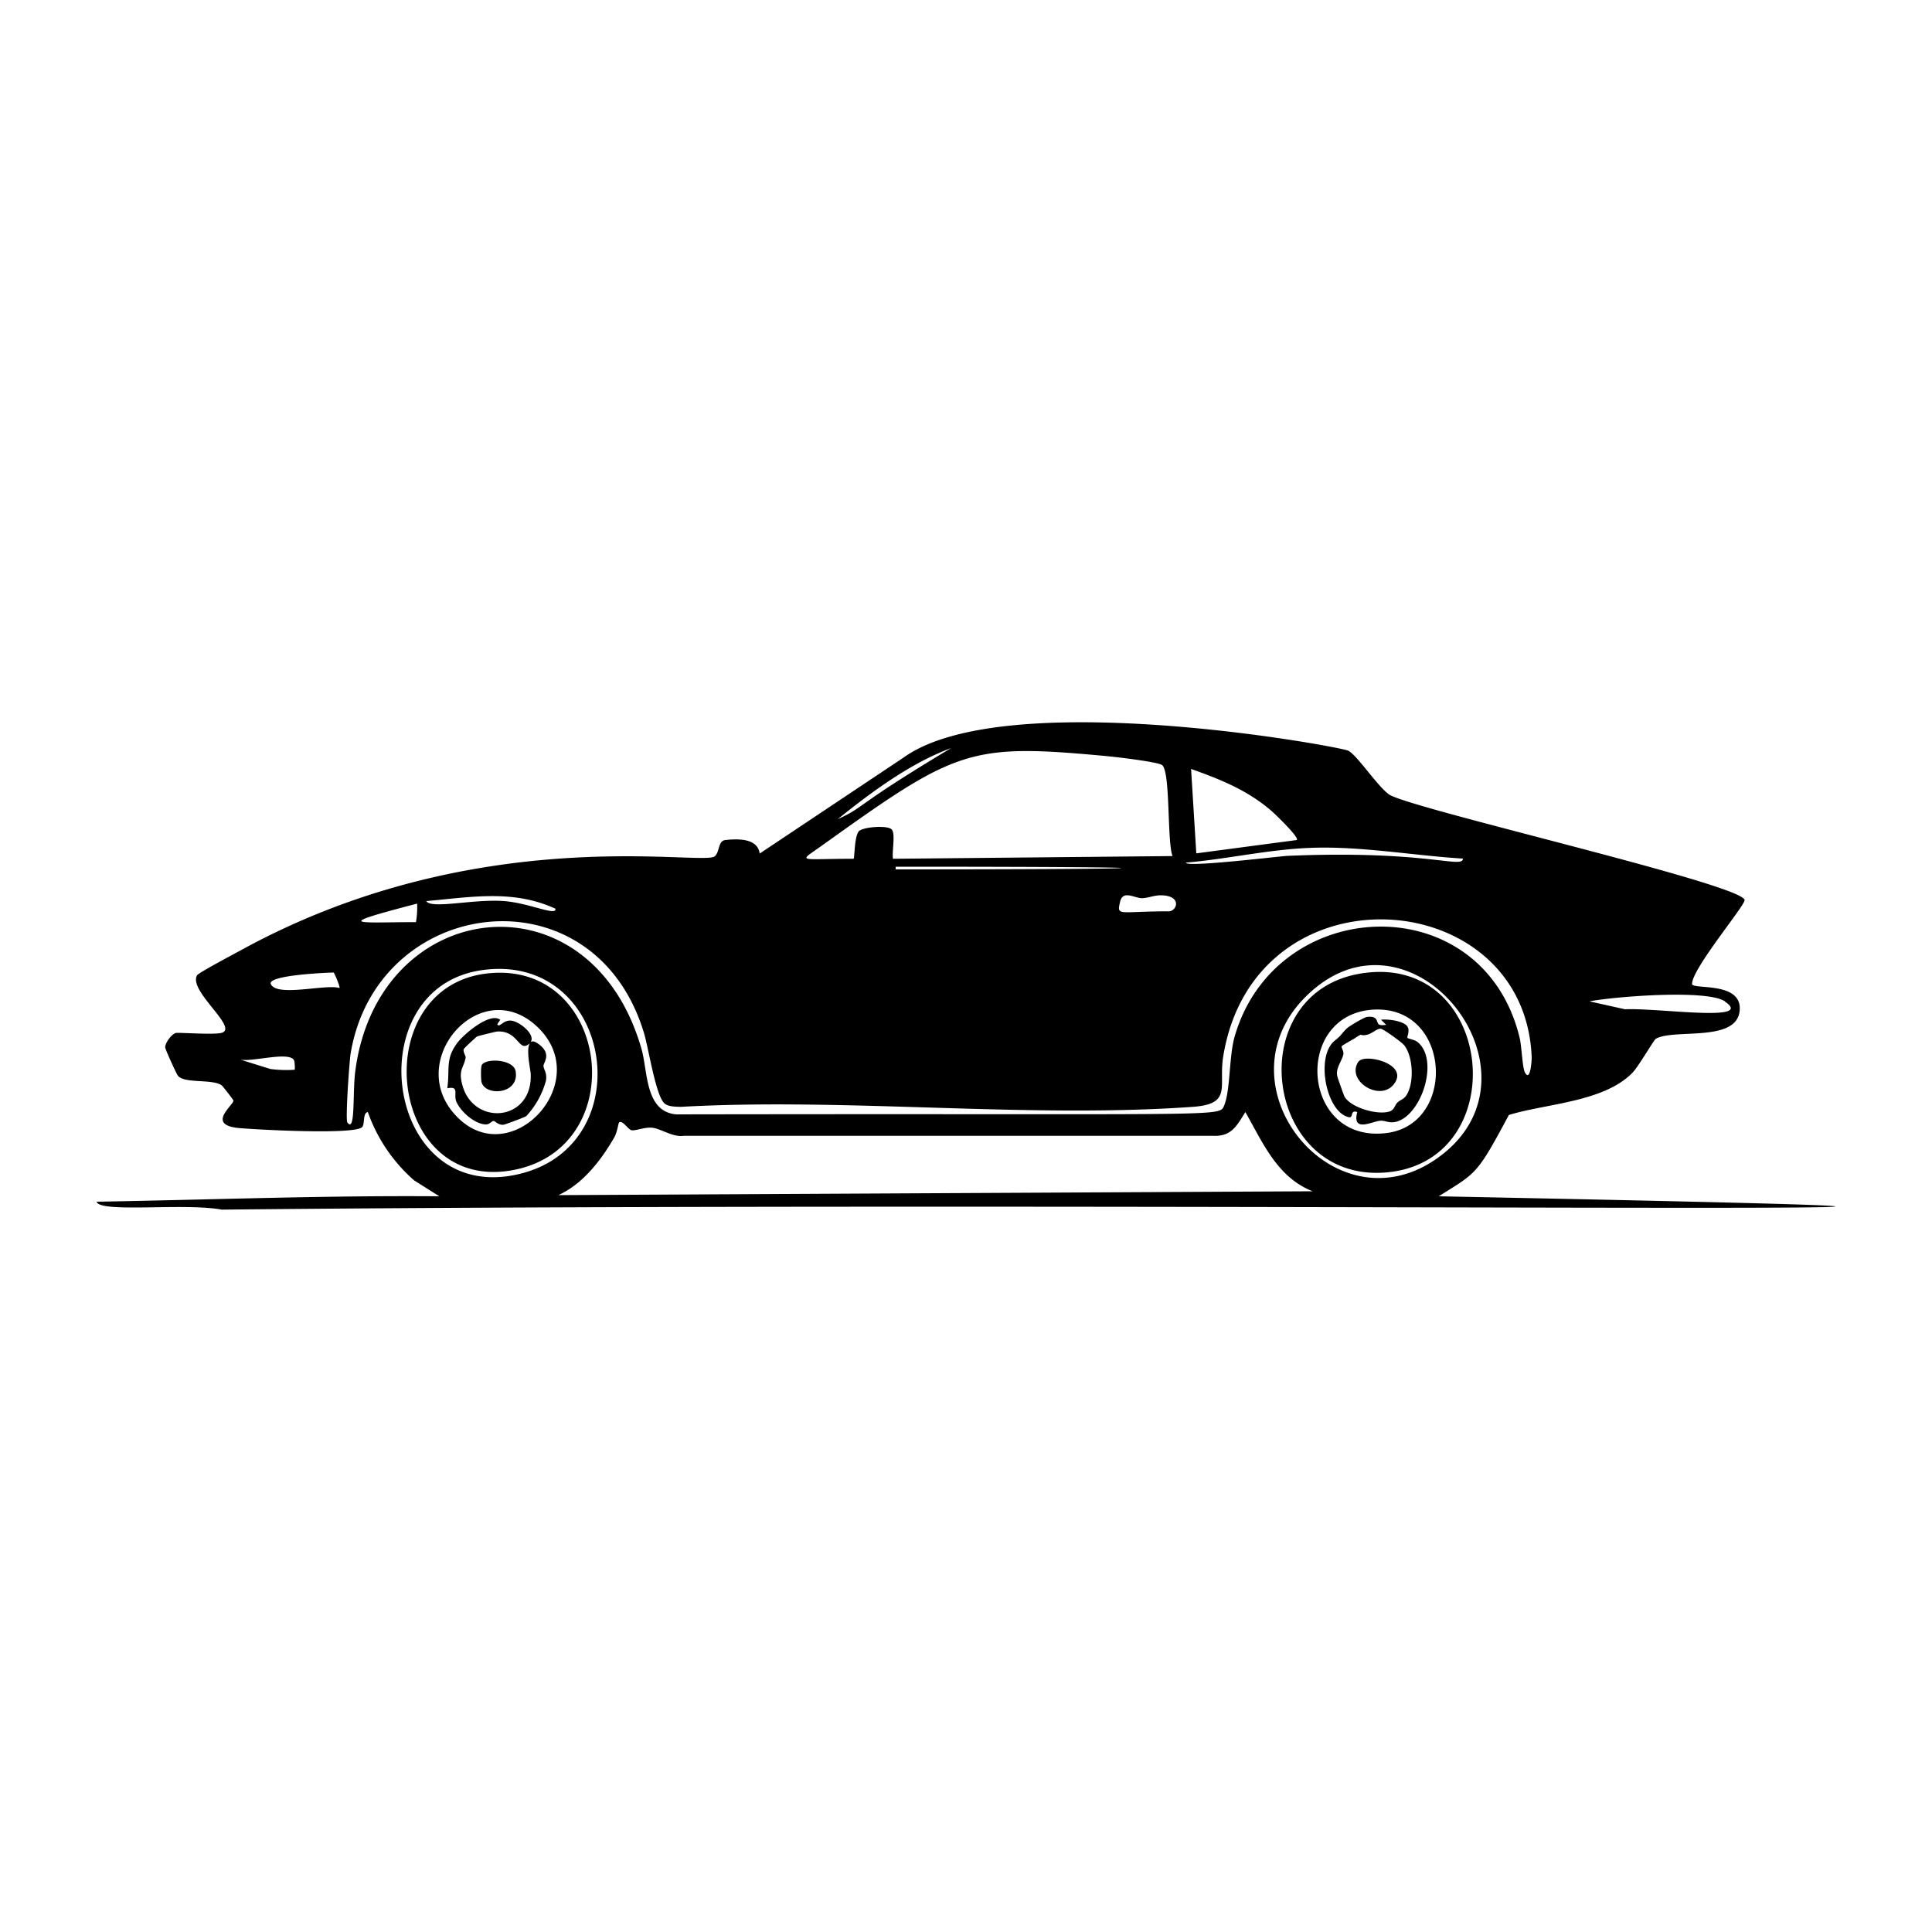
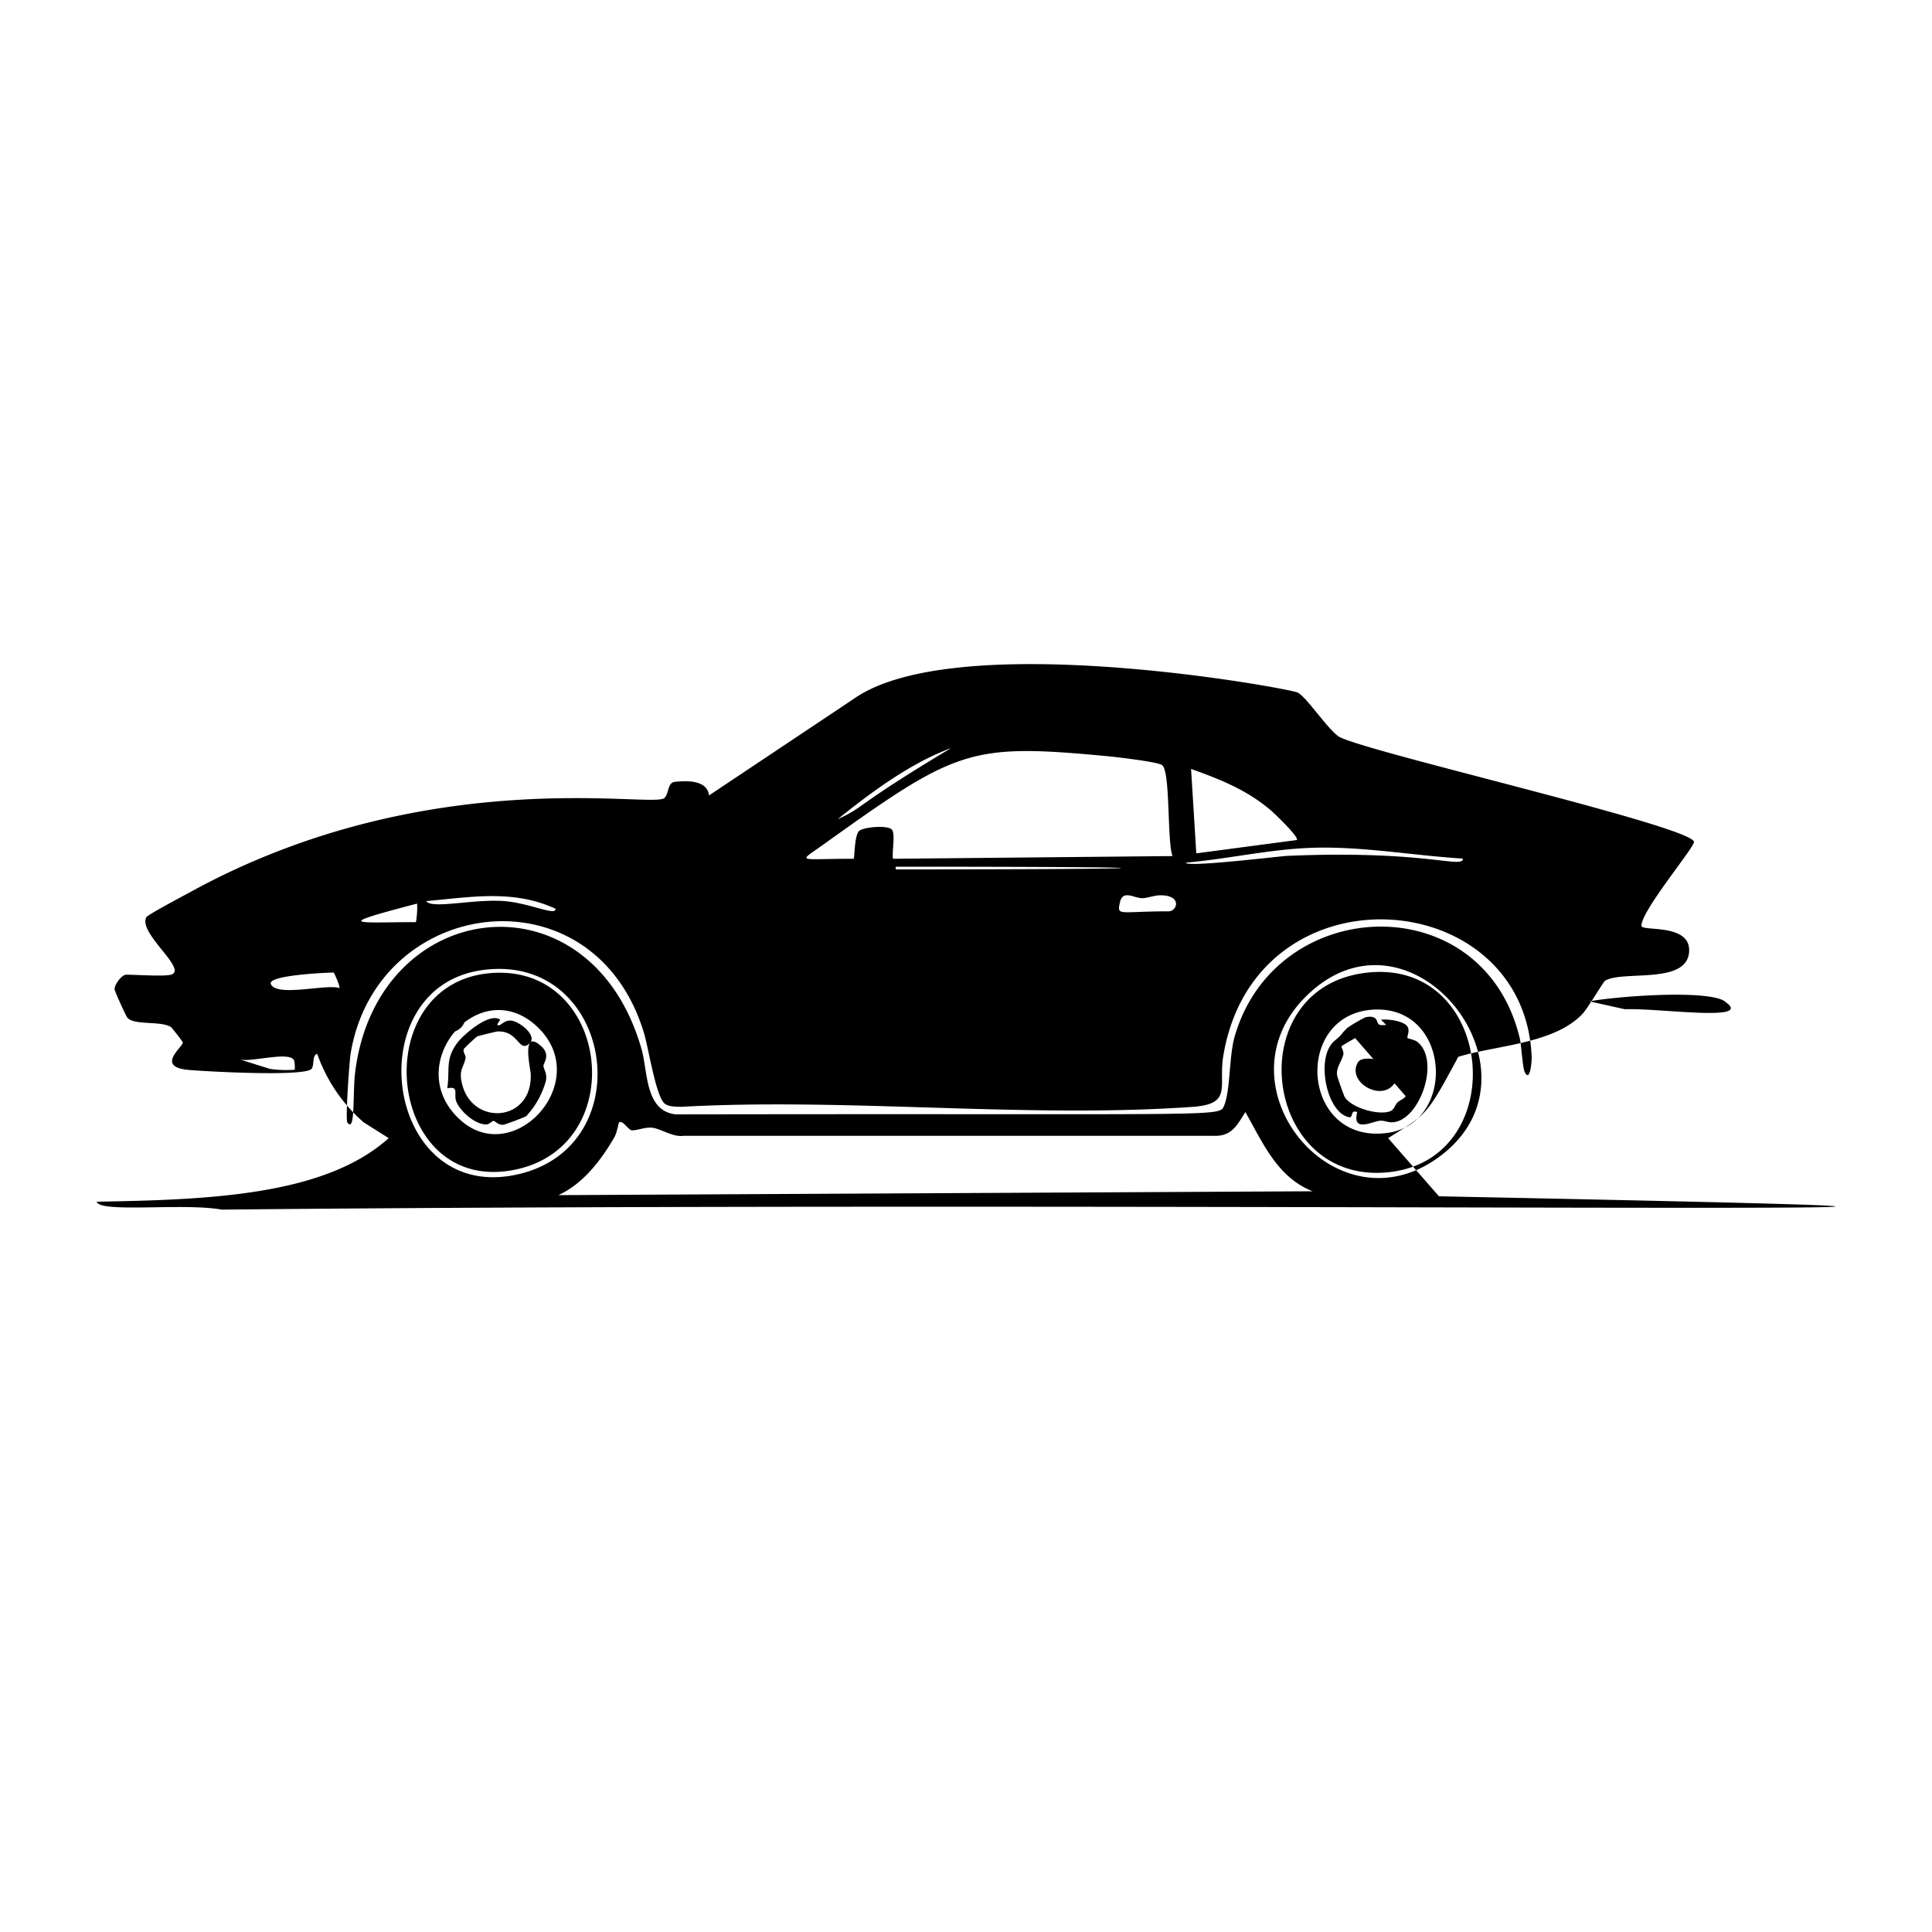
<svg xmlns="http://www.w3.org/2000/svg" viewBox="0 0 1000 1000">
-   <path d="M274.6 539.4c2.4-3.2-3.3-8.7-8-10.6-5.5-2.2-7.4 3-9.1 1.7-.4-.3 1.5-2.6 1.4-2.7-5.4-4-18.6 7.4-21.9 11.6-6.8 8.8-4 14-5.5 23.9 6.5-1.3 3.1 3 4.7 6.9 2.2 5.2 9.7 11.8 15.4 11.8 1.8 0 3-1.8 3.8-1.8 1 0 2.1 2 5 2 .8 0 11.4-4 12-4.5a44 44 0 0 0 10.2-18.4c.6-4.3-1.1-5.3-1.3-7.6-.1-1.5 4-5.6-1.3-10.3-2.7-2.4-4.4-2.8-5.4-2m-35.4 21.8c-1.9-7.5.7-8.3 1.8-13.6.2-1.2-1.4-2.9-1-4.5.1-.5 6.5-6.4 6.9-6.6.4-.3 9.7-2.5 10.4-2.6 11.5-.6 11 11.6 17 6-2.2 3 .3 13.8.4 16 1 24.8-30 27.2-35.5 5.3m489-30.3c-2.6-2.6-9.8-3.5-13.4-3.1l2.7 2.7c-1.2 0-2.8.4-3.8-.3-1.4-.9-.2-4.7-6.3-3.8-1.6.3-9.2 4.8-10.4 6-3.6 3.7-2.2 3-6.1 6.2-10.1 8.1-4.6 36.7 7 39.6 3 .8.6-4 4.6-2.6-2.8 10.8 7.8 4.8 11.8 4.5 2.7-.3 4.7 1.6 8.8.4 13-4 21.7-31.8 10.8-41-1.5-1.4-5-1.8-5.4-2.3-.4-.6 1.7-4.2-.4-6.3m-.5 36.5c-1.2 1.6-3 2-4.2 3.2-1.5 1.3-1.6 3.9-4.2 4.7-6.3 2-20-2-23.3-7.7-.3-.6-3.6-9.8-3.7-10.5-1-4.1 2.1-7.4 3.1-11.2.4-1.5-1.1-3.8-.9-4.3s5.6-3.4 7-4.3c4.7-3.2 1.8-.6 6.5-1.8 2.3-.6 5.2-3.4 6.9-3 1.5.3 10.7 6.9 12 8.5 4.8 6 5.3 20.4.8 26.4m-478.2-16.2c-.6 1-.5 7.2-.2 8.7 1.7 7.7 19.7 6.7 17.7-5.4-1-6.2-15.2-7-17.5-3.3m495.3 68c19.8-12.5 19.5-10.8 36.3-42.1 19.6-6 49.2-6.6 64.1-22 2.9-3 11-16.9 11.9-17.4 9.5-5.6 43.7 2.5 43.5-16-.2-13.7-24.7-9.4-24.7-12.4-.1-7.9 27.8-41 27.2-43.5-2-8.4-175-47.7-184.2-54.7-6.2-4.6-16.7-20.7-21.1-22.6-5.9-2.4-177.8-33.9-230 3.6l-74.5 49.7c-1-8-11.3-7.7-17.8-7-3.8.5-2.8 6-5.4 8.4-6 5.3-120.9-18.2-242.3 47-3.6 2-24.9 13.2-25.7 14.6-4.7 8.1 21.8 27.2 12.7 29.8-3.8 1-18 0-23.2 0-2.2 0-6 4.9-6 7.5 0 1 5.8 13.7 6.6 14.7 3.4 4.2 17.8 1.5 22.7 5 .4.3 5.9 7.3 6 7.8.4 2.2-14 12.3 2.1 14.2 6.3.7 60.4 3.8 64.5-.4 1.6-1.5.2-7.4 3-7.8a84 84 0 0 0 24 35.4l13 8.2C168.2 618.7 109 621 50 622c1.8 6 45 .5 64.8 4.1 471.6-4.8 1192 4.4 630-6.9m148-100.8c15.9 10.9-34.6 3.2-51.7 4l-18.4-4.1c13-2.5 60.8-6.3 70.1 0m-234.6-98.5c1.6 1.4 14.5 13.7 13 15l-52 6.9-2.7-43.7c15.4 5.5 29.2 11 41.7 21.8m19 19.1c26.2-1.2 53.8 3.9 80 5.5 0 5.5-19-4.5-91-1.4-4 .2-52.4 6.1-52.4 3.5 21-1.8 42.3-6.7 63.4-7.6m-72.3 32.8c-25.8 0-26.9 2.7-25.2-4.7 1.4-6.7 7.5-2 11.6-2.1 3-.1 6-1.5 9.5-1.5 11.3.1 8.4 8.3 4.1 8.3M463.6 450v-1.4c160.3 0 150.8 1.4 0 1.4m28.7-62.8c-51.4 30.8-44 30.1-58.7 36.8 17.4-14 37.6-29 58.7-36.8m-66.5 50.2c69.1-49.5 75.8-52.7 146.3-46.1 4.7.4 27.1 3 29.4 4.7 4.4 3.4 2.5 39.6 5.4 47.1l-144.7 1.4c-.6-3.6 1.3-12.5-.5-15-1.8-2.6-15.6-1.5-17.3.9-2.3 3.2-2 14.1-2.6 14.1-29.2 0-29 2.2-16-7.1m-138.3 33c.5 3.9-13.5-3-26.6-4-15.9-1.2-37.5 4.3-40.3 0 23-2 45-6.2 67 4m-71.7-2.7a45 45 0 0 1-.6 9.6c-30.4 0-44.6 2.2.6-9.6m-63.4 86a62 62 0 0 1-12.6-.4l-16-5c5.4 1.9 26.6-4.7 28.4.8.3 1 .4 4.4.2 4.6m23.2-42.3c-7-2.2-32.3 4.8-35.5-2-2.3-4.9 32.3-6.1 32.5-6 .4.3 3.5 7.5 3 8m8.2 43c-1.5 11.2.2 32.3-4.1 26.6-1.1-1.4 1-31.4 1.7-35.8 13.7-81.7 125.8-96.2 151.8-10.6 2.3 7.5 6.1 32.5 10.6 36.5 2 1.8 5.9 1.7 8.5 1.8 86.4-4.8 179.3 6.1 265 0 20.8-1.5 13.1-10.6 15.8-26.5 16.5-99.2 156.4-89.1 159.6 1.1 0 2-.8 12.7-3.5 7.6-1.3-2.4-1.7-13.5-2.7-17.8-18.9-78.6-125.7-74.8-147.4-1.3-3.2 10.6-2.2 28.4-5.7 36.5-2.5 5.7-.7 3.8-283.6 4.3-16.2-1.6-14.5-22.3-17.9-34-26.5-92.2-136.3-79-148.1 11.6m65.2-52.2c67.7-10 83.9 90.3 19.5 105.5-69.6 16.4-84-96-19.5-105.5M289 618.6c12.7-5.8 22-17.9 28.9-29.8 1.5-2.5 2.2-7.5 2.5-7.8 1.7-1.5 4.6 3.5 6.4 4 2.3.4 6.9-1.7 10.7-1.3 4.4.4 10.7 5 16.3 4.2h274.5c9.3.3 12-5.5 16.3-12.3 9 15.8 16.5 33.8 34.8 41zM675.7 516c53.4-53.4 126.2 36.5 71.9 80.7-54 44-119.1-33.5-71.9-80.7m30.6-12.4c-64.2 8.4-52.9 108 10.5 103.3 66.8-4.9 57.4-112.3-10.5-103.3m11.8 82.8c-44.5 6-49.1-61-7.6-63.8 40.5-2.6 43.8 58.8 7.6 63.8m-15-36.9c-6.5 9.9 10.8 20.7 18.1 12 9-10.8-15-16.5-18-12m-445.9-46c-69.3 1.8-58.4 118 11.2 101.5 57.2-13.7 46.7-103-11.2-101.5m-20 75.3c-29.3-28.2 10.5-75 40.3-47.8 30.7 28.1-12.1 75.1-40.3 47.8" />
+   <path d="M274.6 539.4c2.4-3.2-3.3-8.7-8-10.6-5.5-2.2-7.4 3-9.1 1.7-.4-.3 1.5-2.6 1.4-2.7-5.4-4-18.6 7.4-21.9 11.6-6.8 8.8-4 14-5.5 23.9 6.5-1.3 3.1 3 4.7 6.9 2.2 5.2 9.7 11.8 15.4 11.8 1.8 0 3-1.8 3.8-1.8 1 0 2.1 2 5 2 .8 0 11.4-4 12-4.5a44 44 0 0 0 10.2-18.4c.6-4.3-1.1-5.3-1.3-7.6-.1-1.5 4-5.6-1.3-10.3-2.7-2.4-4.4-2.8-5.4-2m-35.4 21.8c-1.9-7.5.7-8.3 1.8-13.6.2-1.2-1.4-2.9-1-4.5.1-.5 6.5-6.4 6.9-6.6.4-.3 9.7-2.5 10.4-2.6 11.5-.6 11 11.6 17 6-2.2 3 .3 13.8.4 16 1 24.8-30 27.2-35.5 5.3m489-30.3c-2.6-2.6-9.8-3.5-13.4-3.1l2.7 2.7c-1.2 0-2.8.4-3.8-.3-1.4-.9-.2-4.7-6.3-3.8-1.6.3-9.2 4.8-10.4 6-3.6 3.7-2.2 3-6.1 6.2-10.1 8.1-4.6 36.7 7 39.6 3 .8.6-4 4.6-2.6-2.8 10.8 7.8 4.8 11.8 4.5 2.7-.3 4.7 1.6 8.8.4 13-4 21.7-31.8 10.8-41-1.5-1.4-5-1.8-5.4-2.3-.4-.6 1.7-4.2-.4-6.3m-.5 36.5c-1.2 1.6-3 2-4.2 3.2-1.5 1.3-1.6 3.9-4.2 4.7-6.3 2-20-2-23.3-7.7-.3-.6-3.6-9.8-3.7-10.5-1-4.1 2.1-7.4 3.1-11.2.4-1.5-1.1-3.8-.9-4.3s5.6-3.4 7-4.3m-478.2-16.2c-.6 1-.5 7.2-.2 8.7 1.7 7.7 19.7 6.7 17.7-5.4-1-6.2-15.2-7-17.5-3.3m495.3 68c19.8-12.5 19.5-10.8 36.3-42.1 19.6-6 49.2-6.6 64.1-22 2.9-3 11-16.9 11.9-17.4 9.5-5.6 43.7 2.5 43.5-16-.2-13.7-24.7-9.4-24.7-12.4-.1-7.9 27.8-41 27.2-43.5-2-8.4-175-47.7-184.2-54.7-6.2-4.6-16.7-20.7-21.1-22.6-5.9-2.4-177.8-33.9-230 3.6l-74.5 49.7c-1-8-11.3-7.7-17.8-7-3.8.5-2.8 6-5.4 8.4-6 5.3-120.9-18.2-242.3 47-3.6 2-24.9 13.2-25.7 14.6-4.7 8.1 21.8 27.2 12.7 29.8-3.8 1-18 0-23.2 0-2.2 0-6 4.9-6 7.5 0 1 5.8 13.7 6.6 14.7 3.4 4.2 17.8 1.5 22.7 5 .4.3 5.9 7.3 6 7.8.4 2.2-14 12.3 2.1 14.2 6.3.7 60.4 3.8 64.5-.4 1.6-1.5.2-7.4 3-7.8a84 84 0 0 0 24 35.4l13 8.2C168.2 618.7 109 621 50 622c1.8 6 45 .5 64.8 4.1 471.6-4.8 1192 4.4 630-6.9m148-100.8c15.9 10.9-34.6 3.2-51.7 4l-18.4-4.1c13-2.5 60.8-6.3 70.1 0m-234.6-98.5c1.6 1.4 14.5 13.7 13 15l-52 6.9-2.7-43.7c15.4 5.5 29.2 11 41.7 21.8m19 19.1c26.2-1.2 53.8 3.9 80 5.5 0 5.5-19-4.5-91-1.4-4 .2-52.4 6.1-52.4 3.5 21-1.8 42.3-6.7 63.4-7.6m-72.3 32.8c-25.8 0-26.9 2.7-25.2-4.7 1.4-6.7 7.5-2 11.6-2.1 3-.1 6-1.5 9.5-1.5 11.3.1 8.4 8.3 4.1 8.3M463.6 450v-1.4c160.3 0 150.8 1.4 0 1.4m28.7-62.8c-51.4 30.8-44 30.1-58.7 36.8 17.4-14 37.6-29 58.7-36.8m-66.5 50.2c69.1-49.5 75.8-52.7 146.3-46.1 4.7.4 27.1 3 29.4 4.7 4.4 3.4 2.5 39.6 5.4 47.1l-144.7 1.4c-.6-3.6 1.3-12.5-.5-15-1.8-2.6-15.6-1.5-17.3.9-2.3 3.2-2 14.1-2.6 14.1-29.2 0-29 2.2-16-7.1m-138.3 33c.5 3.9-13.5-3-26.6-4-15.9-1.2-37.5 4.3-40.3 0 23-2 45-6.2 67 4m-71.7-2.7a45 45 0 0 1-.6 9.6c-30.4 0-44.6 2.2.6-9.6m-63.4 86a62 62 0 0 1-12.6-.4l-16-5c5.4 1.9 26.6-4.7 28.4.8.3 1 .4 4.4.2 4.6m23.2-42.3c-7-2.2-32.3 4.8-35.5-2-2.3-4.9 32.3-6.1 32.5-6 .4.3 3.5 7.5 3 8m8.2 43c-1.5 11.2.2 32.3-4.1 26.6-1.1-1.4 1-31.4 1.7-35.8 13.7-81.7 125.8-96.2 151.8-10.6 2.3 7.5 6.1 32.5 10.6 36.5 2 1.8 5.9 1.7 8.5 1.8 86.4-4.8 179.3 6.1 265 0 20.8-1.5 13.1-10.6 15.8-26.5 16.5-99.2 156.4-89.1 159.6 1.1 0 2-.8 12.7-3.5 7.6-1.3-2.4-1.7-13.5-2.7-17.8-18.9-78.6-125.7-74.8-147.4-1.3-3.2 10.6-2.2 28.4-5.7 36.5-2.5 5.7-.7 3.8-283.6 4.3-16.2-1.6-14.5-22.3-17.9-34-26.5-92.2-136.3-79-148.1 11.6m65.2-52.2c67.7-10 83.9 90.3 19.5 105.5-69.6 16.4-84-96-19.5-105.5M289 618.6c12.7-5.8 22-17.9 28.9-29.8 1.5-2.5 2.2-7.5 2.5-7.8 1.7-1.5 4.6 3.5 6.4 4 2.3.4 6.9-1.7 10.7-1.3 4.4.4 10.7 5 16.3 4.2h274.5c9.3.3 12-5.5 16.3-12.3 9 15.8 16.5 33.8 34.8 41zM675.7 516c53.4-53.4 126.2 36.5 71.9 80.7-54 44-119.1-33.5-71.9-80.7m30.6-12.4c-64.2 8.4-52.9 108 10.5 103.3 66.8-4.9 57.4-112.3-10.5-103.3m11.8 82.8c-44.5 6-49.1-61-7.6-63.8 40.5-2.6 43.8 58.8 7.6 63.8m-15-36.9c-6.5 9.9 10.8 20.7 18.1 12 9-10.8-15-16.5-18-12m-445.9-46c-69.3 1.8-58.4 118 11.2 101.5 57.2-13.7 46.7-103-11.2-101.5m-20 75.3c-29.3-28.2 10.5-75 40.3-47.8 30.7 28.1-12.1 75.1-40.3 47.8" />
</svg>